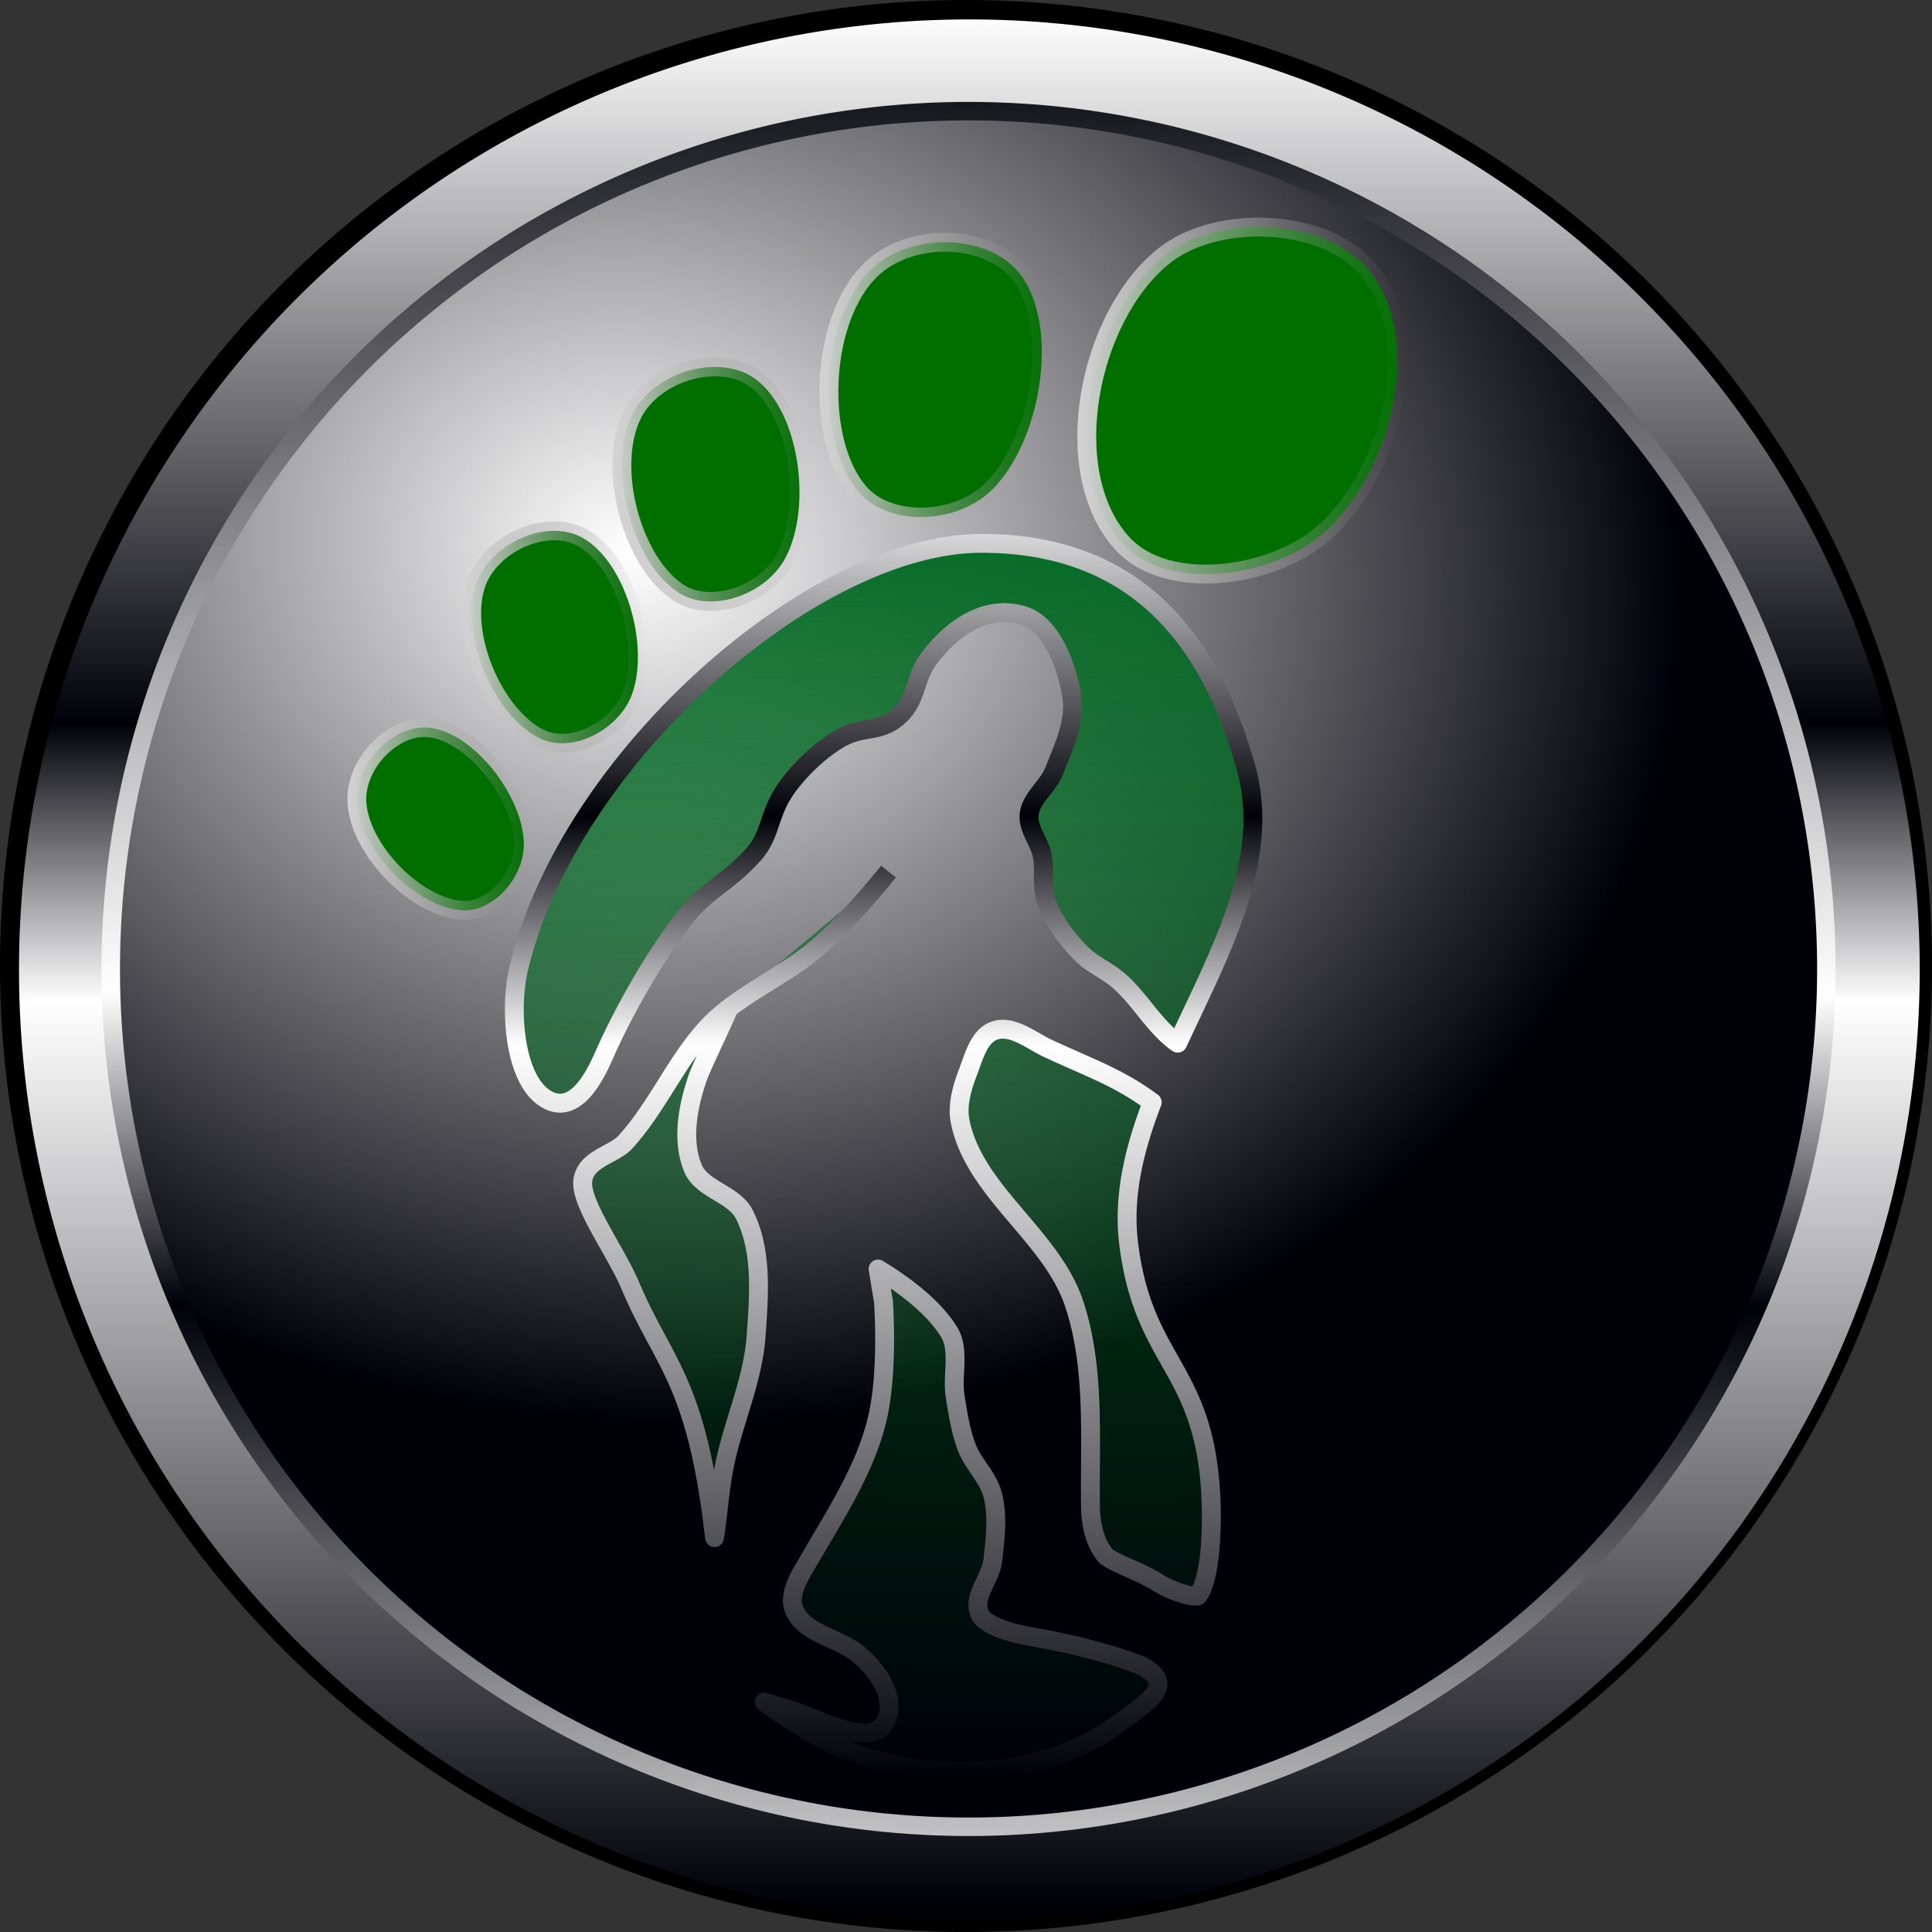
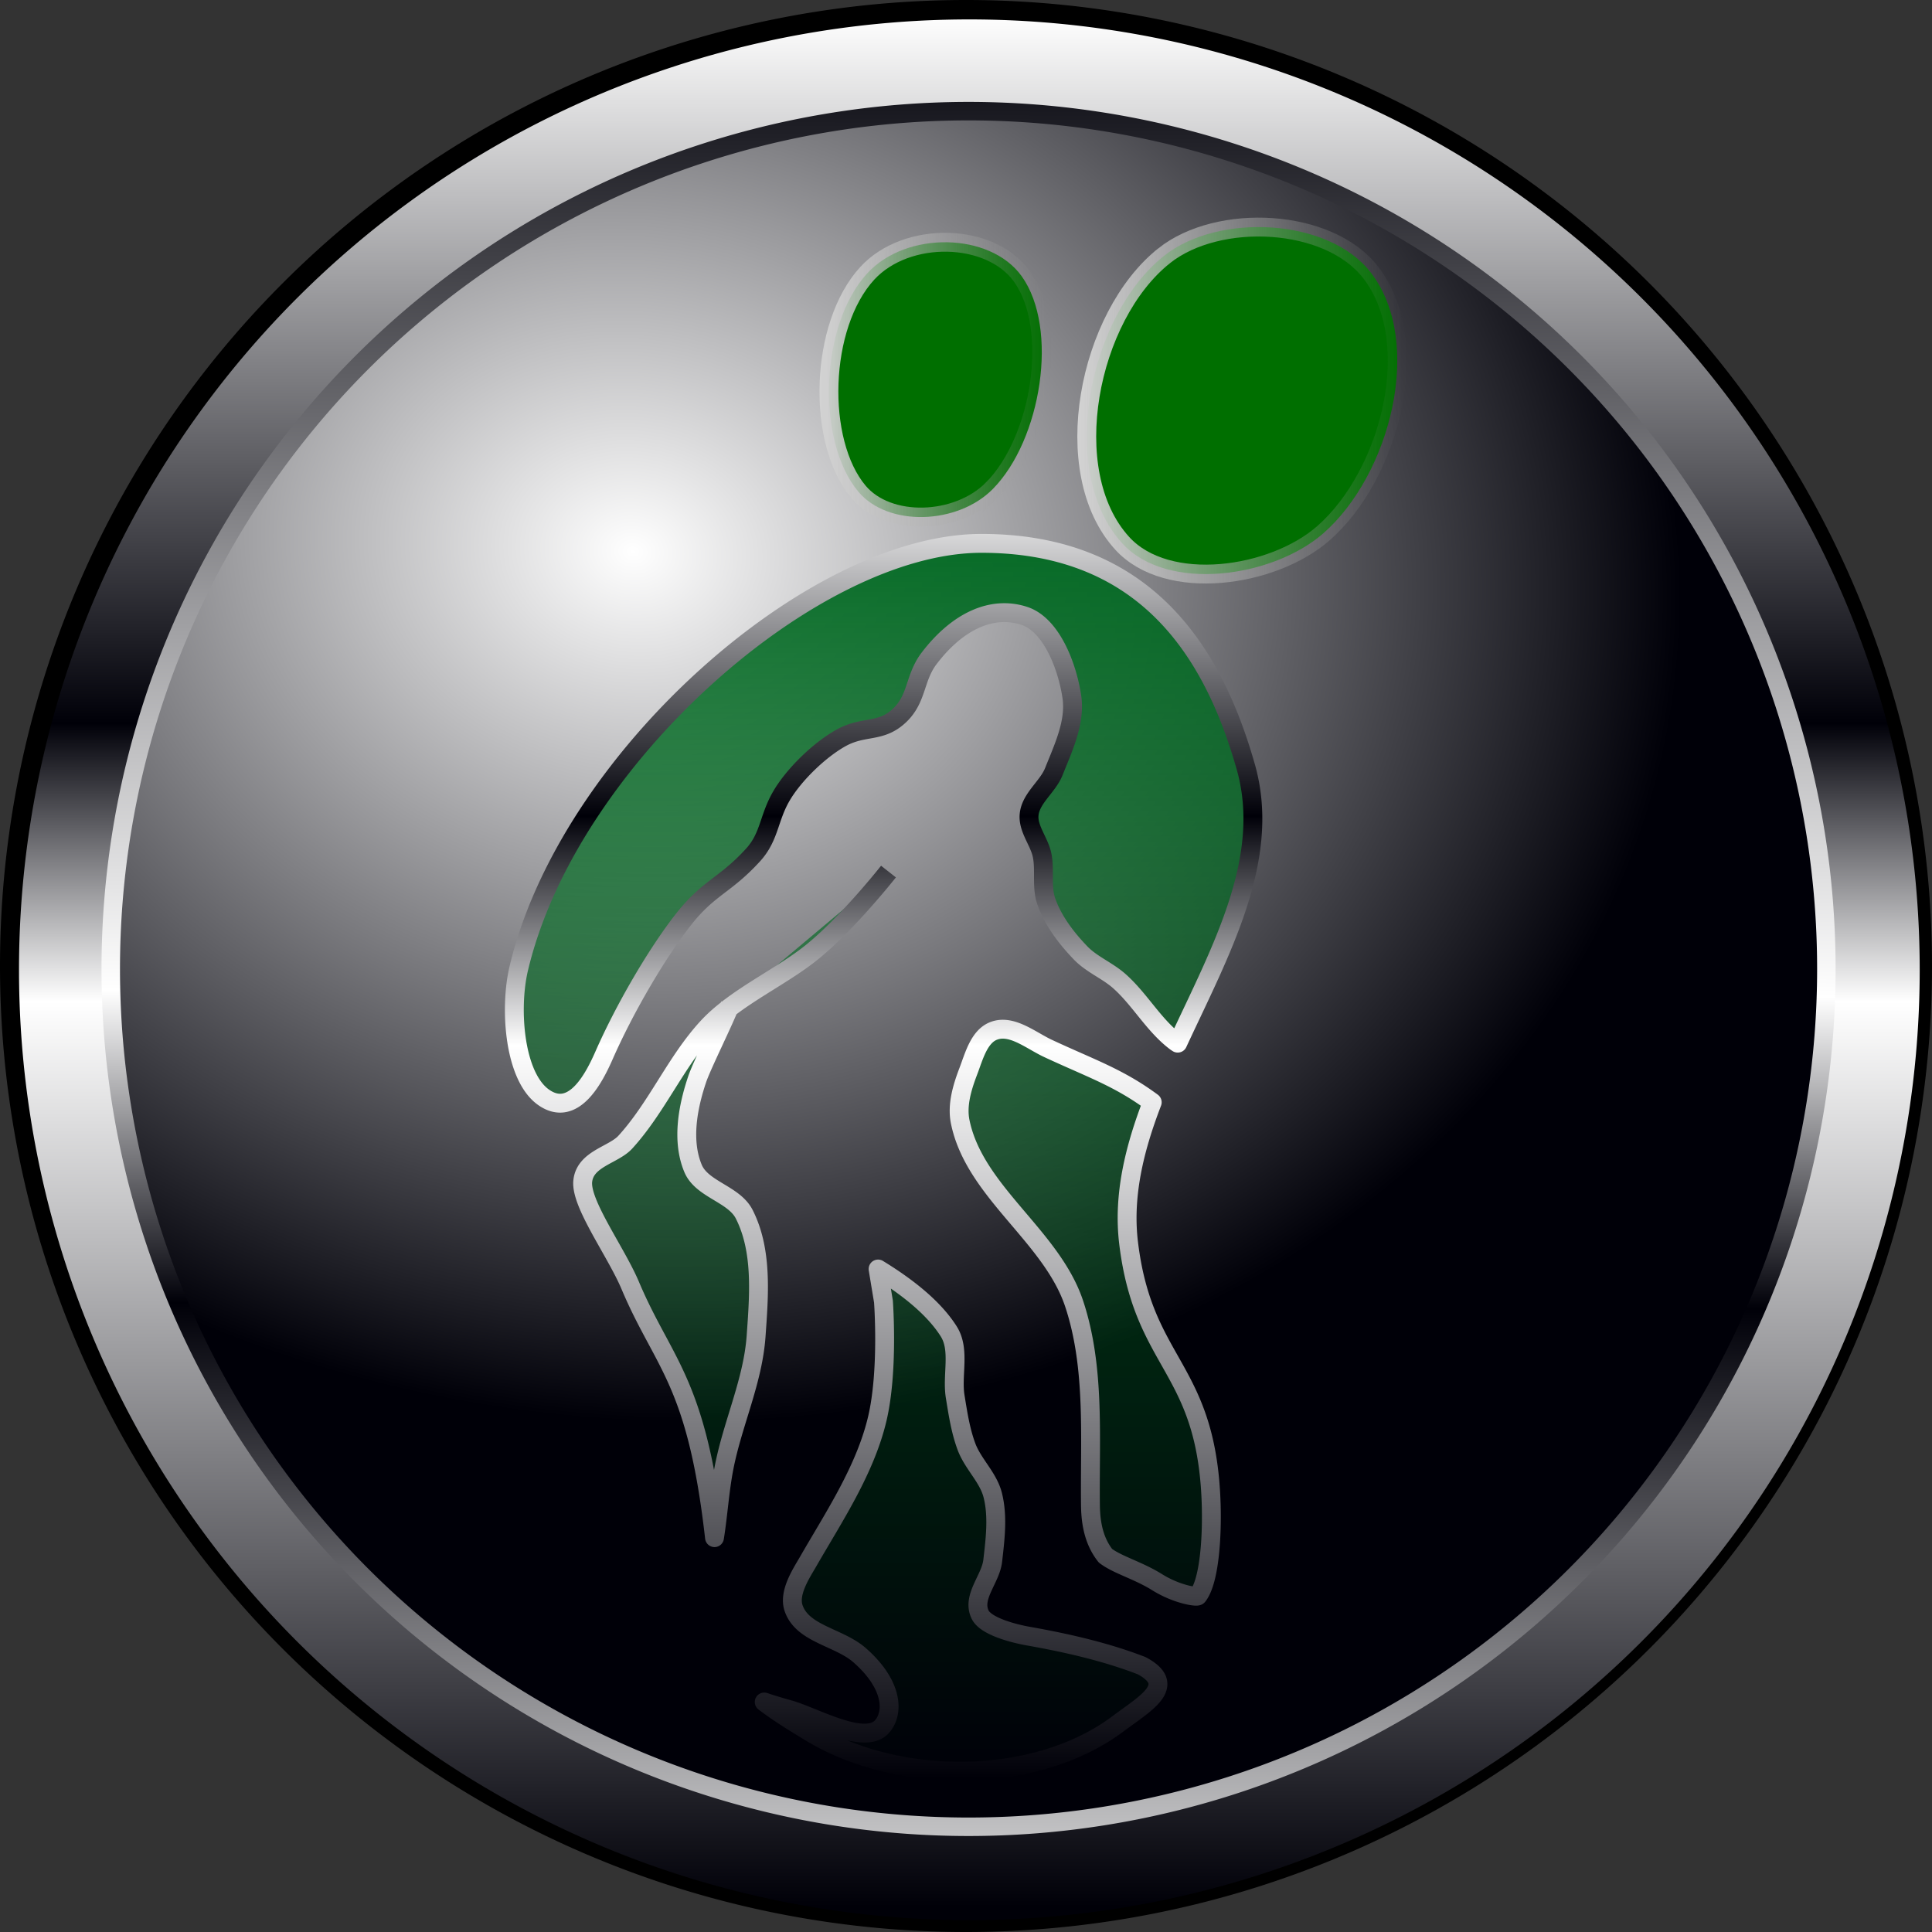
<svg xmlns="http://www.w3.org/2000/svg" xmlns:xlink="http://www.w3.org/1999/xlink" width="512" height="512" viewBox="0 0 512 512">
  <rect x="0" y="0" width="512" height="512" fill="#333333" stroke="none" />
  <defs>
    <linearGradient xlink:href="#c" id="k" x1="313.269" y1="-66.204" x2="313.269" y2="277.24" gradientUnits="userSpaceOnUse" />
    <linearGradient id="f">
      <stop offset="0" stop-color="#d3d3d3" />
      <stop offset="1" stop-color="#929292" stop-opacity="0" />
    </linearGradient>
    <linearGradient id="d">
      <stop offset="0" stop-color="#fff" />
      <stop offset=".35" stop-color="#000008" />
      <stop offset=".507" stop-color="#fff" />
      <stop offset="1" stop-color="#000008" />
    </linearGradient>
    <linearGradient id="c">
      <stop offset="0" stop-color="#fff" />
      <stop offset=".257" stop-color="#000008" />
      <stop offset=".434" stop-color="#fff" />
      <stop offset="1" stop-color="#000008" />
    </linearGradient>
    <linearGradient id="b">
      <stop offset="0" stop-color="#fff" />
      <stop offset=".188" stop-color="#7f7f83" />
      <stop offset=".375" stop-color="#000008" />
      <stop offset=".522" stop-color="#fff" />
      <stop offset="1" stop-color="#000008" />
    </linearGradient>
    <linearGradient id="a">
      <stop offset="0" stop-color="#006921" />
      <stop offset="1" stop-color="#006921" stop-opacity="0" />
    </linearGradient>
    <linearGradient xlink:href="#a" id="j" x1="149.756" y1="57.294" x2="149.756" y2="316.75" gradientUnits="userSpaceOnUse" gradientTransform="matrix(1.326 0 0 1.324 114.66 -142.046)" />
    <linearGradient xlink:href="#b" id="g" x1="257.342" y1="-14.277" x2="257.342" y2="520.712" gradientUnits="userSpaceOnUse" />
    <linearGradient id="e">
      <stop offset="0" stop-color="#fff" />
      <stop offset="1" stop-color="#000008" />
    </linearGradient>
    <linearGradient xlink:href="#d" id="i" x1="234.457" y1="564.059" x2="236.753" y2="-29.233" gradientUnits="userSpaceOnUse" />
    <linearGradient xlink:href="#f" id="o" x1="179.767" y1="-25.379" x2="228.82" y2="-25.379" gradientUnits="userSpaceOnUse" />
    <linearGradient xlink:href="#f" id="l" x1="342.773" y1="-88.048" x2="430.062" y2="-88.048" gradientUnits="userSpaceOnUse" />
    <linearGradient xlink:href="#f" id="m" x1="274.442" y1="-93.592" x2="335.853" y2="-93.592" gradientUnits="userSpaceOnUse" />
    <linearGradient xlink:href="#f" id="n" x1="219.572" y1="-65.888" x2="271.641" y2="-65.888" gradientUnits="userSpaceOnUse" />
    <linearGradient xlink:href="#f" id="p" x1="149.327" y1="22.826" x2="198.593" y2="22.826" gradientUnits="userSpaceOnUse" />
    <radialGradient xlink:href="#e" id="h" cx="147.784" cy="122.396" fx="147.784" fy="122.396" r="258.757" gradientUnits="userSpaceOnUse" gradientTransform="matrix(1.201 .169 -.14 .99 -4.51 -14.687)" />
  </defs>
  <path d="M512 256a256 256 0 11-512 0 256 256 0 11512 0z" />
  <path transform="matrix(.938 0 0 .938 16.761 16.872)" d="M512 256a256 256 0 11-512 0 256 256 0 11512 0z" fill="none" stroke="url(#g)" stroke-width="25" />
  <path d="M512 256a256 256 0 11-512 0 256 256 0 11512 0z" transform="matrix(.888 0 0 .888 29.348 29.458)" fill="url(#h)" stroke="url(#i)" stroke-width="5.514" />
  <g stroke-width="5">
    <path d="M194.73 62.51c-2.51 10.64-1.207 28.78 6.741 34.186 7.947 5.404 13.373-5.53 15.916-11.312 5.317-12.084 13.74-26.609 20.86-35.74 6.821-8.748 11.142-9.085 18.609-17.29 4.355-4.787 4.094-9.692 7.418-15.472 3.324-5.78 10.247-12.424 15.915-15.553 6.067-3.35 10.478-1.186 15.5-5.957 4.734-4.497 3.87-9.954 7.833-15.14 7.64-9.997 16.792-14.004 25.24-11.21 7.125 2.357 11.343 13.255 12.557 21.428 1 6.721-2.247 13.5-4.766 19.814-1.616 4.051-6.073 7-6.548 11.334-.415 3.788 2.686 7.144 3.44 10.88.811 4.017-.247 8.378 1.119 12.244 1.814 5.132 5.303 9.68 9.076 13.61 2.92 3.04 7.079 4.652 10.237 7.445 5.504 4.868 9.129 11.717 15.003 16.133.162.122.329.217.497.33 11.423-24.59 24.966-48.9 18.029-73.258-8.18-28.724-25.349-59.25-70.137-59.186C272.48-50.141 207.78 7.188 194.73 62.509zm97.998-25.739s-10.612 13.492-20.165 21.257c-8.421 6.846-20.465 12.048-27.809 20.035-8.414 9.151-13.356 21.182-21.758 30.404-3.144 3.45-10.674 4.382-11.293 10.355-.618 5.973 8.82 18.72 12.578 27.619 8.84 20.935 17.627 25.182 22.338 66.847.992-6.217 1.352-12.557 2.57-18.739 2.3-11.675 7.616-22.795 8.454-34.664.763-10.798 1.757-22.654-3.15-32.307-2.74-5.39-11.213-6.545-13.552-12.12-3.067-7.313-1.427-16.235 1.12-23.745 1.258-3.712 7.395-16.013 8.716-19.704m71.768 6.55a6.625 6.625 0 00-1.782.372c-4.028 1.422-5.356 6.771-6.88 10.756-1.612 4.214-3.05 8.939-2.155 13.36 3.765 18.6 24.241 30.26 30.213 48.275 5.625 16.969 4.087 35.573 4.31 53.445.065 5.18 1.108 9.686 3.979 13.32 3.234 2.456 8.637 3.851 13.732 7.031 5.096 3.18 10.404 3.981 10.742 3.606 3.481-4.362 4.14-19.312 3.21-30.12-2.653-30.9-17.812-32.587-21.55-63.374-1.524-12.547 1.515-24.973 6.258-37.312-8.892-6.57-16.256-8.98-27.602-14.27-3.97-1.852-8.293-5.36-12.475-5.089zm-32.575 63.538l1.426 8.638s1.369 18.289-1.633 31.032c-3.213 13.635-11.619 26.19-18.319 37.85-1.72 2.994-5.218 8.161-3.896 12.244 2.266 6.995 12.03 7.74 17.555 12.603 8.956 7.884 9.072 15.347 5.913 18.89-4.608 5.169-17.992-2.665-24.67-4.522-2.123-.59-4.333-1.26-6.548-1.986 3.163 2.424 7.231 5.038 12.64 8.274 23.206 13.878 59.538 13.721 81.149-2.524 7.107-5.342 16.024-10.133 6.222-15.38-8.33-3.223-18.1-5.729-30.011-7.826-3.501-.616-11.187-2.487-12.765-5.667-2.325-4.687 2.76-9.417 3.316-14.271.66-5.779 1.432-11.82 0-17.457-1.188-4.676-5.222-8.224-6.922-12.74-1.609-4.275-2.292-8.855-3.025-13.362-.927-5.7 1.384-12.362-1.7-17.25-3.974-6.3-11.097-11.875-18.732-16.546z" fill="url(#j)" stroke="url(#k)" stroke-linejoin="round" transform="translate(-57.269 194.204)" />
    <path d="M365.797-126.441c14.334-11.382 43.614-10.015 54.764 4.488 14.273 18.564 5.04 53.631-12.579 69.068-13.374 11.717-41.35 15.796-53.322 2.654-17.303-18.994-8.991-60.228 11.137-76.21z" fill="#006f00" stroke="url(#l)" transform="translate(-57.269 194.204)" />
    <path d="M320.385-64.626c-9.32 9.453-27.728 10.134-35.636.734-11.145-13.245-10.36-44.066 2.373-57.9 10.396-11.295 32.53-10.846 40.878.758 9.974 13.865 5.196 43.412-7.615 56.408z" fill="#006f00" stroke="url(#m)" transform="translate(-57.269 194.204)" />
-     <path d="M265.466-46.455c-5.146 9.867-19.735 14.918-28.386 9.311-12.191-7.901-19.142-32.825-12.336-47.042 5.556-11.608 23.41-16.665 32.955-9.397 11.405 8.685 14.842 33.564 7.767 47.128z" fill="#006f00" stroke="url(#n)" transform="translate(-57.269 194.204)" />
-     <path d="M224.878-10.542c-3.272 9.54-15.661 16.039-24.176 12.178-12-5.44-21.614-26.85-17.445-40.516 3.403-11.158 18.717-18.102 28.259-12.872 11.4 6.249 17.86 28.093 13.362 41.21z" fill="#006f00" stroke="url(#o)" transform="translate(-57.269 194.204)" />
-     <path d="M196.08 28.939c.381 9.074-7.886 18.563-16.296 18.097-11.851-.657-26.934-15.495-27.914-28.324-.8-10.474 9.776-21.29 19.496-20.01C182.98.235 195.557 16.465 196.08 28.94z" fill="#006f00" stroke="url(#p)" transform="translate(-57.269 194.204)" />
  </g>
</svg>